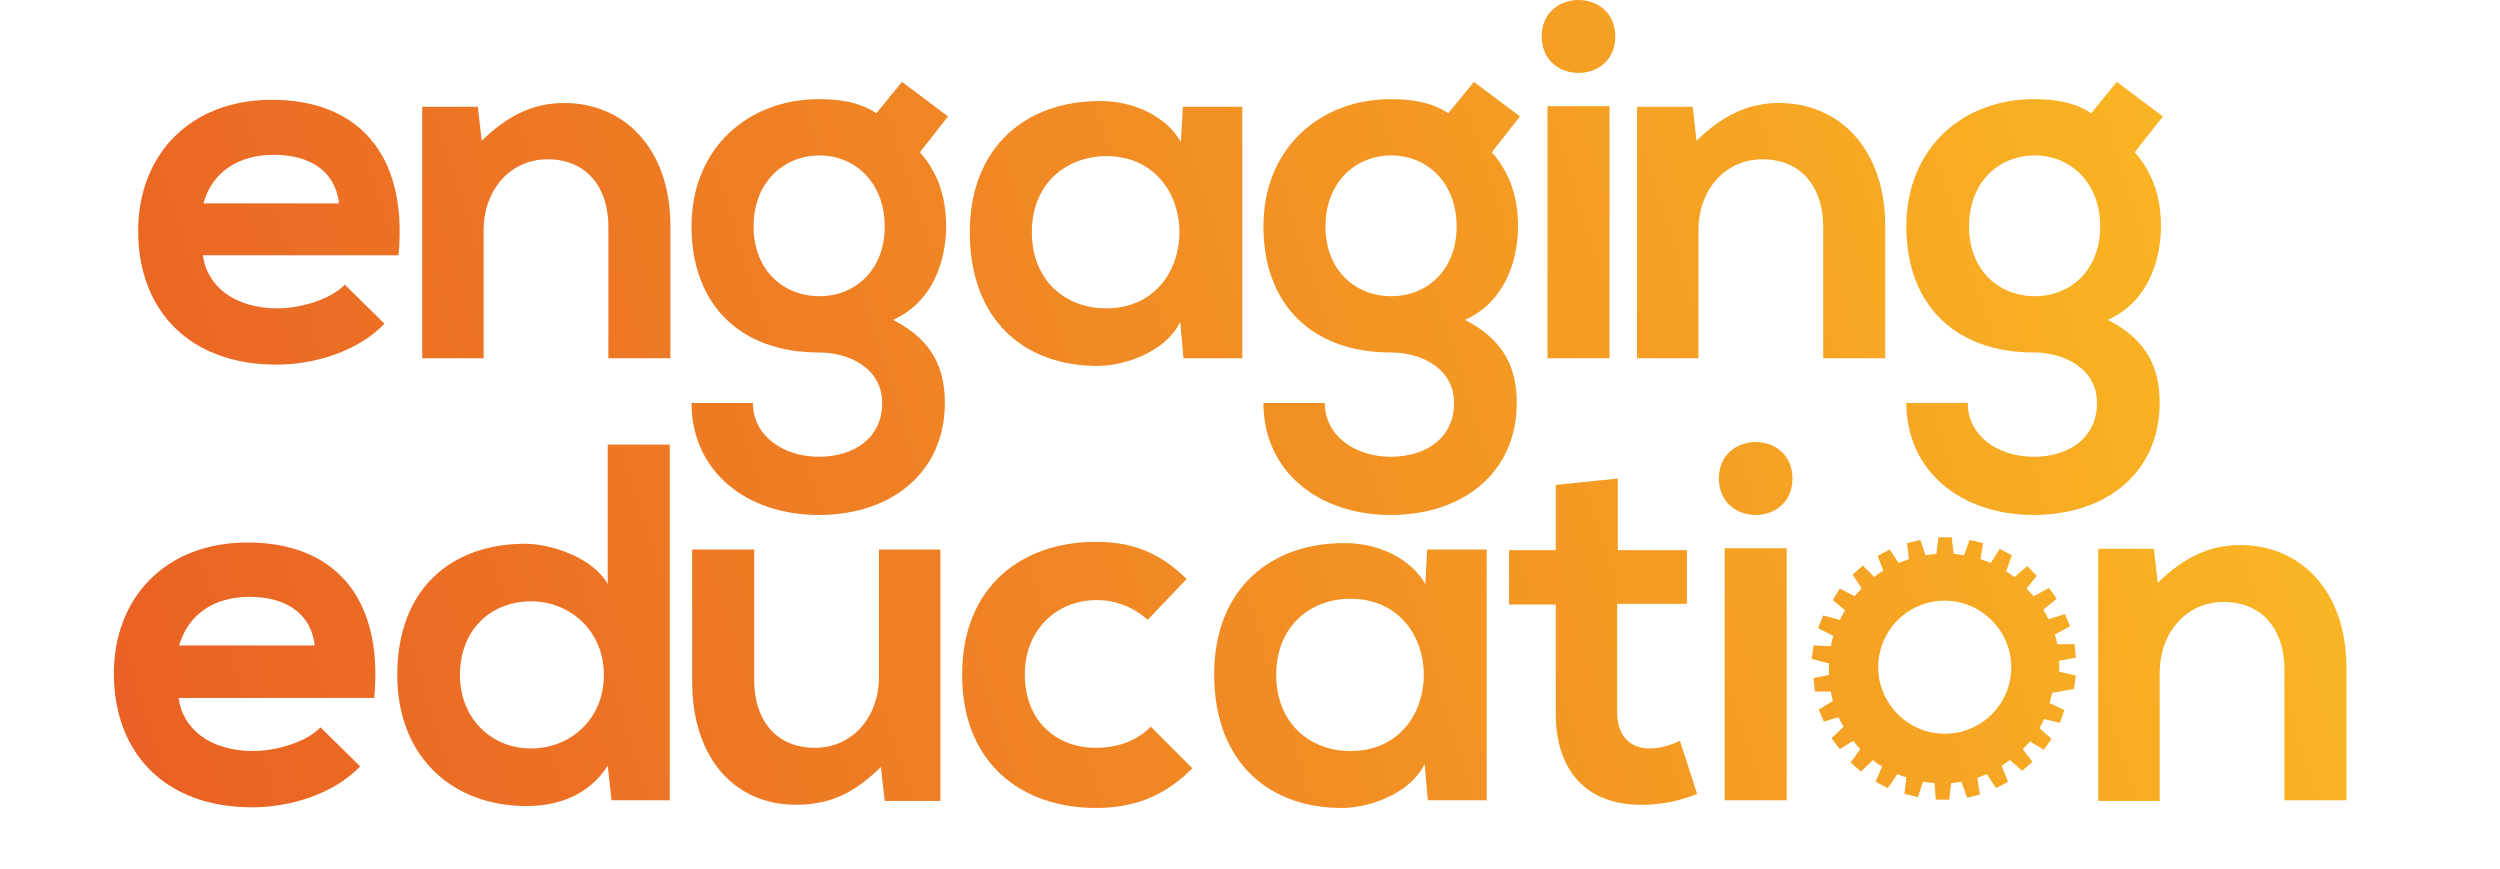
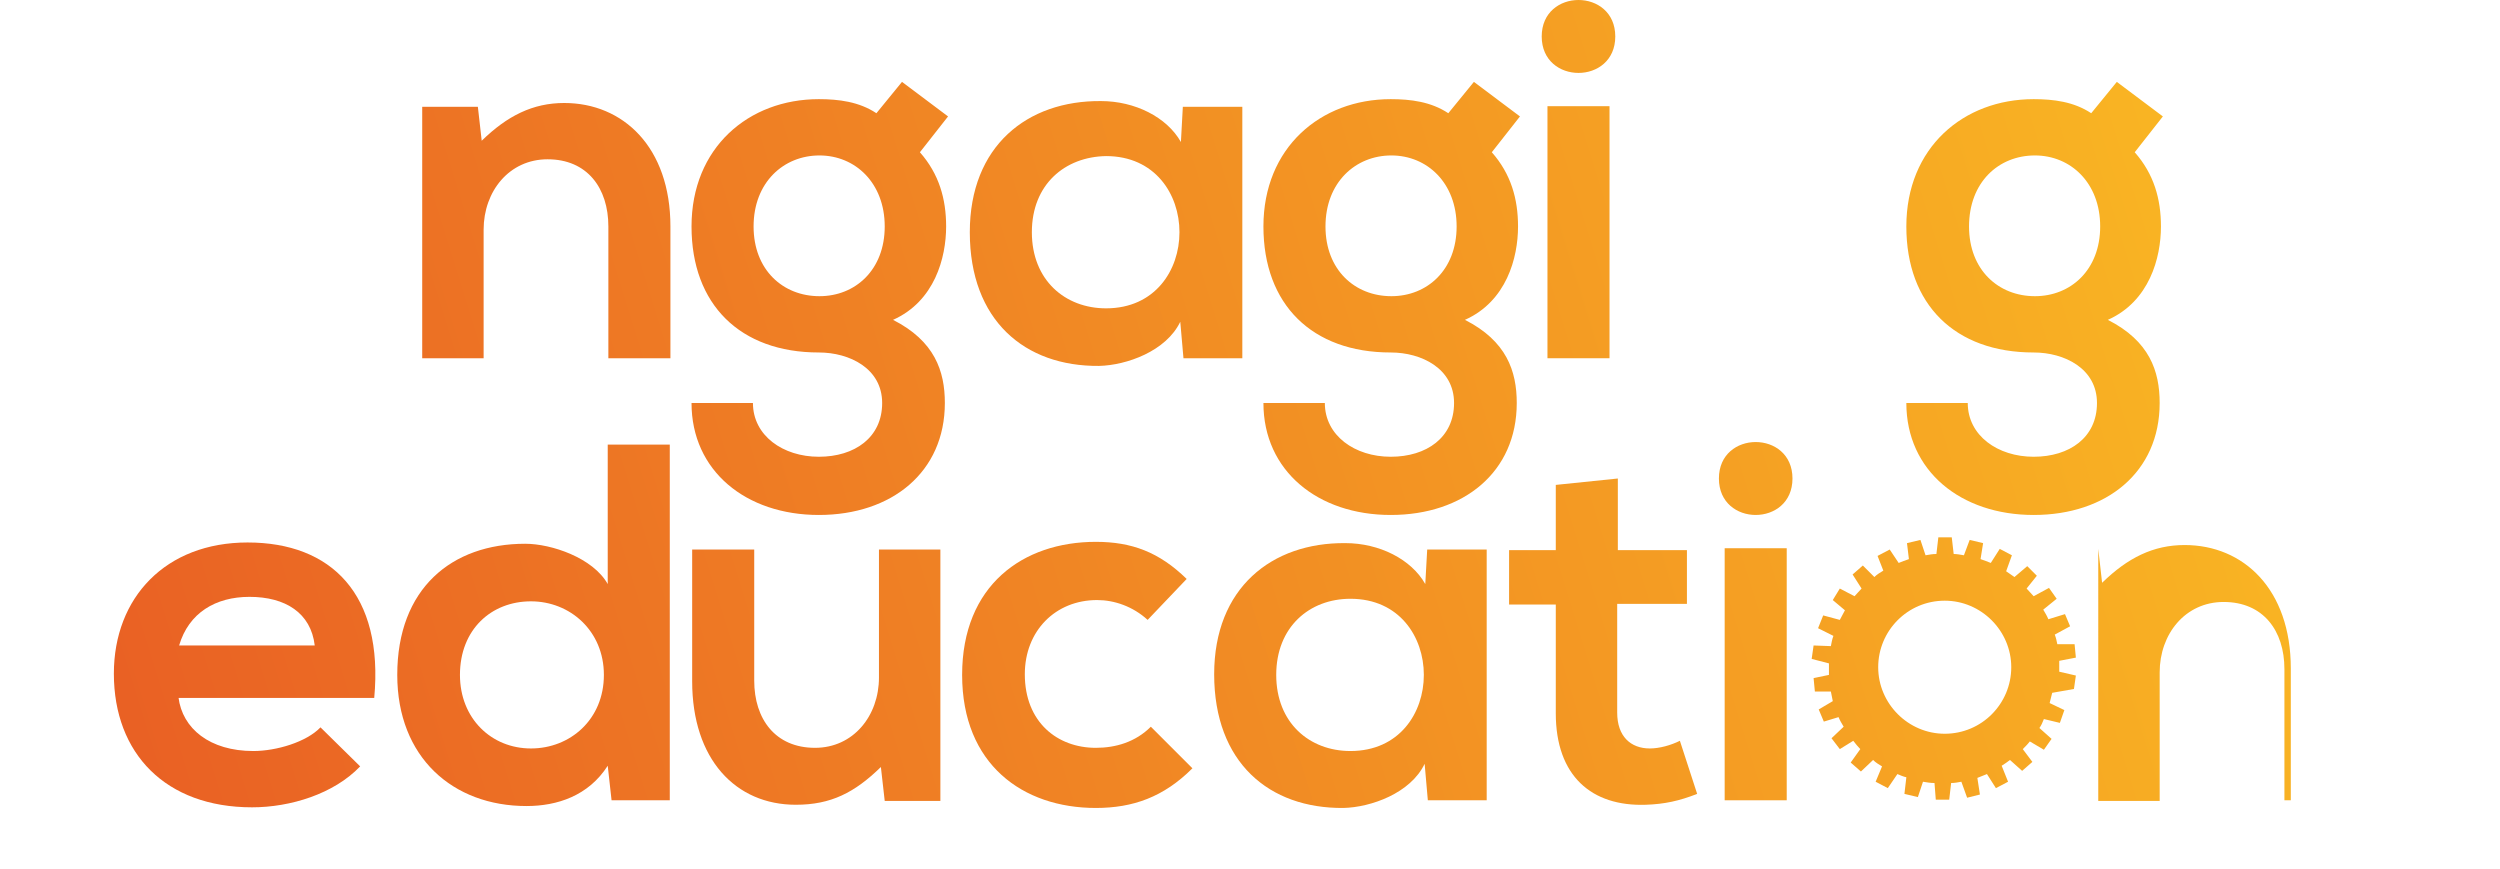
<svg xmlns="http://www.w3.org/2000/svg" version="1.1" id="Layer_1" x="0px" y="0px" viewBox="0 0 390.8 135.8" style="enable-background:new 0 0 390.8 135.8;" xml:space="preserve">
  <style type="text/css">
	.st0{fill:url(#SVGID_1_);}
	.st1{fill:url(#SVGID_00000091013792200044455230000016513929941013409176_);}
	.st2{fill:url(#SVGID_00000006705525134738095930000017470271247018751152_);}
	.st3{fill:url(#SVGID_00000050643022156316543060000014093125652394024076_);}
	.st4{fill:url(#SVGID_00000077307410551450305410000009212659449616097965_);}
	.st5{fill:url(#SVGID_00000016045737343119949340000008073269984134482857_);}
	.st6{fill:url(#SVGID_00000108301120225733455470000007490110585873492871_);}
	.st7{fill:url(#SVGID_00000155112124882354076850000013750681280261310605_);}
	.st8{fill:url(#SVGID_00000021834407393965142840000014151999099486215607_);}
	.st9{fill:url(#SVGID_00000019646270442682631420000015558586696890165172_);}
	.st10{fill:url(#SVGID_00000124841037735597544010000016280431846138771843_);}
	.st11{fill:url(#SVGID_00000152244946616544878130000016090674464868685194_);}
	.st12{fill:url(#SVGID_00000046315799158829084410000014770186214499562923_);}
	.st13{fill:url(#SVGID_00000049928517526772691910000009304355130907784327_);}
	.st14{fill:url(#SVGID_00000173851336960756807480000007121893380040165536_);}
	.st15{fill:url(#SVGID_00000014611068368718937710000013203125168977416856_);}
	.st16{fill:url(#SVGID_00000095324122354188336190000014504061274974228652_);}
	.st17{fill:url(#SVGID_00000156569777774557630150000006013413252268578191_);}
	.st18{fill:url(#SVGID_00000145771218363702582560000000977885401189404818_);}
</style>
  <g>
    <g>
      <linearGradient id="SVGID_1_" gradientUnits="userSpaceOnUse" x1="-6.713" y1="51.747" x2="338.122" y2="-55.511">
        <stop offset="0" style="stop-color:#E95F24" />
        <stop offset="1" style="stop-color:#FABA23" />
      </linearGradient>
-       <path class="st0" d="M31.7,39.8c0.6,4.9,4.9,8.4,11.7,8.4c3.6,0,8.3-1.4,10.5-3.7l6.2,6.1C56,54.9,49.2,57,43.2,57    c-13.5,0-21.6-8.4-21.6-20.9c0-11.9,8.1-20.5,20.9-20.5c13.1,0,21.3,8.1,19.8,24.3H31.7z M53,31.8c-0.6-5.1-4.6-7.6-10.2-7.6    c-5.3,0-9.6,2.5-11,7.6H53z" />
      <linearGradient id="SVGID_00000008116916193070930980000012506513551977159102_" gradientUnits="userSpaceOnUse" x1="-2.965" y1="63.797" x2="341.87" y2="-43.461">
        <stop offset="0" style="stop-color:#E95F24" />
        <stop offset="1" style="stop-color:#FABA23" />
      </linearGradient>
      <path style="fill:url(#SVGID_00000008116916193070930980000012506513551977159102_);" d="M95.1,56V35.4c0-6-3.3-10.5-9.5-10.5    c-6,0-10,5-10,11V56h-9.6V16.7h8.7l0.6,5.3c4-3.9,8-5.9,12.9-5.9c9.2,0,16.6,6.9,16.6,19.3V56H95.1z" />
      <linearGradient id="SVGID_00000121238628480966038150000007662509429487080340_" gradientUnits="userSpaceOnUse" x1="4.139" y1="86.635" x2="348.973" y2="-20.623">
        <stop offset="0" style="stop-color:#E95F24" />
        <stop offset="1" style="stop-color:#FABA23" />
      </linearGradient>
      <path style="fill:url(#SVGID_00000121238628480966038150000007662509429487080340_);" d="M141,12.8l7.2,5.4l-4.4,5.6    c3,3.4,4.1,7.3,4.1,11.6c0,4.9-1.8,11.7-8.3,14.6c6.5,3.3,8.1,8,8.1,13c0,10.8-8.3,17.5-19.7,17.5c-11.4,0-19.9-6.9-19.9-17.5h9.6    c0,5.1,4.7,8.4,10.3,8.4c5.6,0,9.9-3,9.9-8.4c0-5.4-5.1-7.9-9.9-7.9c-12.3,0-19.9-7.5-19.9-19.7c0-12.3,8.9-19.9,19.9-19.9    c3.1,0,6.3,0.4,9,2.2L141,12.8z M117.8,35.4c0,6.8,4.6,10.9,10.3,10.9c5.6,0,10.2-4.1,10.2-10.9c0-6.8-4.6-11.1-10.2-11.1    C122.5,24.3,117.8,28.5,117.8,35.4z" />
      <linearGradient id="SVGID_00000177452921500420859650000009434307239941800094_" gradientUnits="userSpaceOnUse" x1="5.358" y1="90.556" x2="350.193" y2="-16.702">
        <stop offset="0" style="stop-color:#E95F24" />
        <stop offset="1" style="stop-color:#FABA23" />
      </linearGradient>
      <path style="fill:url(#SVGID_00000177452921500420859650000009434307239941800094_);" d="M184.9,16.7h9.3V56H185l-0.5-5.7    c-2.2,4.6-8.4,6.8-12.7,6.9c-11.6,0.1-20.2-7.1-20.2-20.9c0-13.5,9-20.6,20.5-20.5c5.3,0,10.3,2.5,12.5,6.4L184.9,16.7z     M161.3,36.3c0,7.5,5.2,11.9,11.6,11.9c15.3,0,15.3-23.8,0-23.8C166.5,24.5,161.3,28.8,161.3,36.3z" />
      <linearGradient id="SVGID_00000060742767005108236690000014769695221437158074_" gradientUnits="userSpaceOnUse" x1="12.025" y1="111.989" x2="356.859" y2="4.731">
        <stop offset="0" style="stop-color:#E95F24" />
        <stop offset="1" style="stop-color:#FABA23" />
      </linearGradient>
      <path style="fill:url(#SVGID_00000060742767005108236690000014769695221437158074_);" d="M230.4,12.8l7.2,5.4l-4.4,5.6    c3,3.4,4.1,7.3,4.1,11.6c0,4.9-1.8,11.7-8.3,14.6c6.5,3.3,8.1,8,8.1,13c0,10.8-8.3,17.5-19.7,17.5c-11.4,0-19.9-6.9-19.9-17.5h9.6    c0,5.1,4.7,8.4,10.3,8.4c5.6,0,9.9-3,9.9-8.4c0-5.4-5.1-7.9-9.9-7.9c-12.3,0-19.9-7.5-19.9-19.7c0-12.3,8.9-19.9,19.9-19.9    c3.1,0,6.3,0.4,9,2.2L230.4,12.8z M207.2,35.4c0,6.8,4.6,10.9,10.3,10.9c5.6,0,10.2-4.1,10.2-10.9c0-6.8-4.6-11.1-10.2-11.1    C211.9,24.3,207.2,28.5,207.2,35.4z" />
      <linearGradient id="SVGID_00000069359446714556855520000012167553322771216290_" gradientUnits="userSpaceOnUse" x1="2.576" y1="81.613" x2="347.411" y2="-25.645">
        <stop offset="0" style="stop-color:#E95F24" />
        <stop offset="1" style="stop-color:#FABA23" />
      </linearGradient>
      <path style="fill:url(#SVGID_00000069359446714556855520000012167553322771216290_);" d="M252.5,5.7c0,7.6-11.5,7.6-11.5,0    C241-1.9,252.5-1.9,252.5,5.7z" />
      <linearGradient id="SVGID_00000101787296889694195490000013767814750043313564_" gradientUnits="userSpaceOnUse" x1="11.258" y1="109.524" x2="356.092" y2="2.266">
        <stop offset="0" style="stop-color:#E95F24" />
        <stop offset="1" style="stop-color:#FABA23" />
      </linearGradient>
      <rect x="241.9" y="16.6" style="fill:url(#SVGID_00000101787296889694195490000013767814750043313564_);" width="9.7" height="39.4" />
      <linearGradient id="SVGID_00000152970545704341326870000008976128261792800896_" gradientUnits="userSpaceOnUse" x1="13.79" y1="117.664" x2="358.624" y2="10.406">
        <stop offset="0" style="stop-color:#E95F24" />
        <stop offset="1" style="stop-color:#FABA23" />
      </linearGradient>
-       <path style="fill:url(#SVGID_00000152970545704341326870000008976128261792800896_);" d="M285,56V35.4c0-6-3.3-10.5-9.5-10.5    c-6,0-10,5-10,11V56h-9.6V16.7h8.7l0.6,5.3c4-3.9,8-5.9,12.9-5.9c9.2,0,16.6,6.9,16.6,19.3V56H285z" />
      <linearGradient id="SVGID_00000063616101981872038020000012096644429049107613_" gradientUnits="userSpaceOnUse" x1="20.893" y1="140.501" x2="365.728" y2="33.243">
        <stop offset="0" style="stop-color:#E95F24" />
        <stop offset="1" style="stop-color:#FABA23" />
      </linearGradient>
      <path style="fill:url(#SVGID_00000063616101981872038020000012096644429049107613_);" d="M330.9,12.8l7.2,5.4l-4.4,5.6    c3,3.4,4.1,7.3,4.1,11.6c0,4.9-1.8,11.7-8.3,14.6c6.5,3.3,8.1,8,8.1,13c0,10.8-8.3,17.5-19.7,17.5c-11.4,0-19.9-6.9-19.9-17.5h9.6    c0,5.1,4.7,8.4,10.3,8.4c5.6,0,9.9-3,9.9-8.4c0-5.4-5.1-7.9-9.9-7.9c-12.3,0-19.9-7.5-19.9-19.7c0-12.3,8.9-19.9,19.9-19.9    c3.1,0,6.3,0.4,9,2.2L330.9,12.8z M307.8,35.4c0,6.8,4.6,10.9,10.3,10.9c5.6,0,10.2-4.1,10.2-10.9c0-6.8-4.6-11.1-10.2-11.1    C312.4,24.3,307.8,28.5,307.8,35.4z" />
      <linearGradient id="SVGID_00000093155082698158232940000016200864740528266642_" gradientUnits="userSpaceOnUse" x1="12.56" y1="113.708" x2="357.394" y2="6.45">
        <stop offset="0" style="stop-color:#E95F24" />
        <stop offset="1" style="stop-color:#FABA23" />
      </linearGradient>
      <path style="fill:url(#SVGID_00000093155082698158232940000016200864740528266642_);" d="M27.9,109c0.6,4.9,4.9,8.4,11.7,8.4    c3.6,0,8.3-1.4,10.5-3.7l6.2,6.1c-4.1,4.3-10.9,6.4-16.9,6.4c-13.5,0-21.6-8.4-21.6-20.9c0-11.9,8.1-20.5,20.9-20.5    c13.1,0,21.3,8.1,19.8,24.3H27.9z M49.2,100.9c-0.6-5.1-4.6-7.6-10.2-7.6c-5.3,0-9.5,2.5-11,7.6H49.2z" />
      <linearGradient id="SVGID_00000156589893847798180340000005477254387742964371_" gradientUnits="userSpaceOnUse" x1="15.609" y1="123.511" x2="360.443" y2="16.253">
        <stop offset="0" style="stop-color:#E95F24" />
        <stop offset="1" style="stop-color:#FABA23" />
      </linearGradient>
      <path style="fill:url(#SVGID_00000156589893847798180340000005477254387742964371_);" d="M104.7,69.5v55.6h-9.1l-0.6-5.4    c-3,4.7-7.9,6.3-12.7,6.3c-11.5,0-20.2-7.6-20.2-20.5c0-13.5,8.5-20.5,20-20.5c4.1,0,10.6,2.2,12.9,6.3V69.5H104.7z M71.9,105.5    c0,6.8,4.9,11.5,11.1,11.5c6.1,0,11.4-4.5,11.4-11.5C94.4,98.6,89.1,94,83,94C76.8,94,71.9,98.4,71.9,105.5z" />
      <linearGradient id="SVGID_00000034067857330183671350000003426211230557945239_" gradientUnits="userSpaceOnUse" x1="20.389" y1="138.881" x2="365.224" y2="31.623">
        <stop offset="0" style="stop-color:#E95F24" />
        <stop offset="1" style="stop-color:#FABA23" />
      </linearGradient>
      <path style="fill:url(#SVGID_00000034067857330183671350000003426211230557945239_);" d="M117.9,85.9v20.5c0,6,3.3,10.5,9.5,10.5    c6,0,10-5,10-11V85.9h9.6v39.3h-8.7l-0.6-5.3c-4.1,4-7.8,5.9-13.3,5.9c-9.4,0-16.2-7.1-16.2-19.3V85.9H117.9z" />
      <linearGradient id="SVGID_00000060713289522633266140000016776362799139146898_" gradientUnits="userSpaceOnUse" x1="24.23" y1="151.228" x2="369.064" y2="43.97">
        <stop offset="0" style="stop-color:#E95F24" />
        <stop offset="1" style="stop-color:#FABA23" />
      </linearGradient>
      <path style="fill:url(#SVGID_00000060713289522633266140000016776362799139146898_);" d="M186.4,120.1c-4.5,4.5-9.3,6.2-15.1,6.2    c-11.4,0-20.9-6.8-20.9-20.8s9.5-20.8,20.9-20.8c5.6,0,9.9,1.6,14.2,5.8l-6.1,6.4c-2.3-2.1-5.2-3.1-7.9-3.1    c-6.5,0-11.3,4.8-11.3,11.6c0,7.5,5.1,11.5,11.1,11.5c3.1,0,6.2-0.9,8.6-3.3L186.4,120.1z" />
      <linearGradient id="SVGID_00000096770304858913360700000007302329959917310385_" gradientUnits="userSpaceOnUse" x1="28.338" y1="164.438" x2="373.173" y2="57.18">
        <stop offset="0" style="stop-color:#E95F24" />
        <stop offset="1" style="stop-color:#FABA23" />
      </linearGradient>
      <path style="fill:url(#SVGID_00000096770304858913360700000007302329959917310385_);" d="M223.1,85.9h9.3v39.2h-9.2l-0.5-5.7    c-2.2,4.6-8.4,6.8-12.7,6.9c-11.6,0.1-20.2-7.1-20.2-20.9c0-13.5,9-20.6,20.5-20.5c5.3,0,10.3,2.5,12.5,6.4L223.1,85.9z     M199.5,105.5c0,7.5,5.2,11.9,11.6,11.9c15.3,0,15.3-23.8,0-23.8C204.7,93.6,199.5,98,199.5,105.5z" />
      <linearGradient id="SVGID_00000169546969260222408480000006944916218108389040_" gradientUnits="userSpaceOnUse" x1="29.972" y1="169.688" x2="374.806" y2="62.43">
        <stop offset="0" style="stop-color:#E95F24" />
        <stop offset="1" style="stop-color:#FABA23" />
      </linearGradient>
      <path style="fill:url(#SVGID_00000169546969260222408480000006944916218108389040_);" d="M252.9,74.8V86h10.8v8.4h-10.9v17    c0,3.7,2.1,5.6,5.1,5.6c1.5,0,3.3-0.5,4.7-1.2l2.7,8.3c-2.8,1.1-5.1,1.6-8,1.7c-8.5,0.3-14.1-4.5-14.1-14.3v-17h-7.3V86h7.3V75.8    L252.9,74.8z" />
      <linearGradient id="SVGID_00000152944104231280971610000011324529000334363525_" gradientUnits="userSpaceOnUse" x1="24.63" y1="152.513" x2="369.464" y2="45.255">
        <stop offset="0" style="stop-color:#E95F24" />
        <stop offset="1" style="stop-color:#FABA23" />
      </linearGradient>
      <path style="fill:url(#SVGID_00000152944104231280971610000011324529000334363525_);" d="M280.2,74.8c0,7.6-11.5,7.6-11.5,0    C268.7,67.2,280.2,67.2,280.2,74.8z" />
      <linearGradient id="SVGID_00000112609940618415712670000011472361436072783801_" gradientUnits="userSpaceOnUse" x1="33.311" y1="180.423" x2="378.145" y2="73.165">
        <stop offset="0" style="stop-color:#E95F24" />
        <stop offset="1" style="stop-color:#FABA23" />
      </linearGradient>
      <rect x="269.6" y="85.7" style="fill:url(#SVGID_00000112609940618415712670000011472361436072783801_);" width="9.7" height="39.4" />
      <linearGradient id="SVGID_00000029020053437912835000000007866256120090588325_" gradientUnits="userSpaceOnUse" x1="39.752" y1="201.133" x2="384.587" y2="93.876">
        <stop offset="0" style="stop-color:#E95F24" />
        <stop offset="1" style="stop-color:#FABA23" />
      </linearGradient>
-       <path style="fill:url(#SVGID_00000029020053437912835000000007866256120090588325_);" d="M357.1,125.1v-20.5    c0-6-3.3-10.5-9.5-10.5c-6,0-10,5-10,11v20.1h-9.6V85.8h8.7l0.6,5.3c4-3.9,8-5.9,12.9-5.9c9.2,0,16.6,6.9,16.6,19.3v20.6H357.1z" />
+       <path style="fill:url(#SVGID_00000029020053437912835000000007866256120090588325_);" d="M357.1,125.1v-20.5    c0-6-3.3-10.5-9.5-10.5c-6,0-10,5-10,11v20.1h-9.6V85.8l0.6,5.3c4-3.9,8-5.9,12.9-5.9c9.2,0,16.6,6.9,16.6,19.3v20.6H357.1z" />
      <linearGradient id="SVGID_00000056410981120136716040000000424970402781197726_" gradientUnits="userSpaceOnUse" x1="35.626" y1="187.866" x2="380.46" y2="80.608">
        <stop offset="0" style="stop-color:#E95F24" />
        <stop offset="1" style="stop-color:#FABA23" />
      </linearGradient>
      <path style="fill:url(#SVGID_00000056410981120136716040000000424970402781197726_);" d="M324.2,107.7l0.3-2.1l-2.6-0.6    c0-0.2,0-0.5,0-0.8c0-0.3,0-0.6,0-0.9l2.6-0.5l-0.2-2.1l-2.7,0c-0.1-0.5-0.2-1-0.4-1.5l2.4-1.3l-0.8-1.9l-2.6,0.8    c-0.2-0.5-0.5-1-0.8-1.5l2.1-1.7l-1.2-1.7l-2.4,1.3c-0.4-0.4-0.7-0.8-1.1-1.2l1.6-2l-1.5-1.5l-2,1.7c-0.4-0.3-0.9-0.6-1.3-0.9    l0.9-2.5l-1.9-1l-1.4,2.2c-0.5-0.2-1-0.4-1.6-0.6l0.4-2.5l-2.1-0.5l-0.9,2.4c-0.6-0.1-1.1-0.2-1.6-0.2l-0.3-2.6h-2.1l-0.3,2.6    c-0.6,0-1.1,0.1-1.7,0.2l-0.8-2.4l-2.1,0.5l0.3,2.5c-0.6,0.2-1.1,0.4-1.6,0.6l-1.4-2.1l-1.9,1l0.9,2.3c-0.5,0.3-1,0.6-1.4,1    l-1.8-1.8l-1.6,1.4l1.4,2.2c-0.4,0.4-0.7,0.8-1.1,1.2l-2.3-1.2l-1.1,1.8l1.9,1.6c-0.3,0.5-0.5,1-0.8,1.5l-2.6-0.7l-0.8,2l2.4,1.2    c-0.2,0.5-0.3,1.1-0.4,1.6l-2.7-0.1l-0.3,2.1l2.7,0.7c0,0.3,0,0.5,0,0.9c0,0.3,0,0.6,0,0.9l-2.4,0.5l0.2,2.1l2.5,0    c0.1,0.5,0.2,1,0.3,1.5l-2.2,1.3l0.8,1.9l2.3-0.7c0.2,0.5,0.5,1,0.8,1.5l-1.9,1.8l1.3,1.7l2.1-1.3c0.4,0.5,0.7,0.9,1.1,1.3    l-1.5,2.1l1.6,1.4l1.9-1.8c0.4,0.4,0.9,0.7,1.4,1l-1,2.4l1.9,1l1.5-2.2c0.5,0.2,0.9,0.4,1.4,0.5l-0.3,2.6l2.1,0.5l0.8-2.4    c0.6,0.1,1.2,0.2,1.8,0.2l0.2,2.6h2.1l0.3-2.6c0.5,0,1.1-0.1,1.6-0.2l0.9,2.5l2-0.5l-0.4-2.6c0.5-0.2,1-0.4,1.5-0.6l1.4,2.2l1.9-1    l-1-2.5c0.5-0.3,0.9-0.6,1.3-0.9l1.9,1.7l1.6-1.4l-1.5-2c0.4-0.4,0.8-0.8,1.1-1.2l2.2,1.3l1.2-1.7l-1.9-1.7    c0.3-0.4,0.5-0.9,0.7-1.4l2.5,0.6l0.7-2l-2.3-1.1c0.1-0.5,0.3-1.1,0.4-1.6L324.2,107.7z M304,114.7c-5.7,0-10.4-4.7-10.4-10.4    c0-5.7,4.6-10.4,10.4-10.4c5.7,0,10.4,4.7,10.4,10.4C314.4,110,309.8,114.7,304,114.7" />
    </g>
  </g>
</svg>